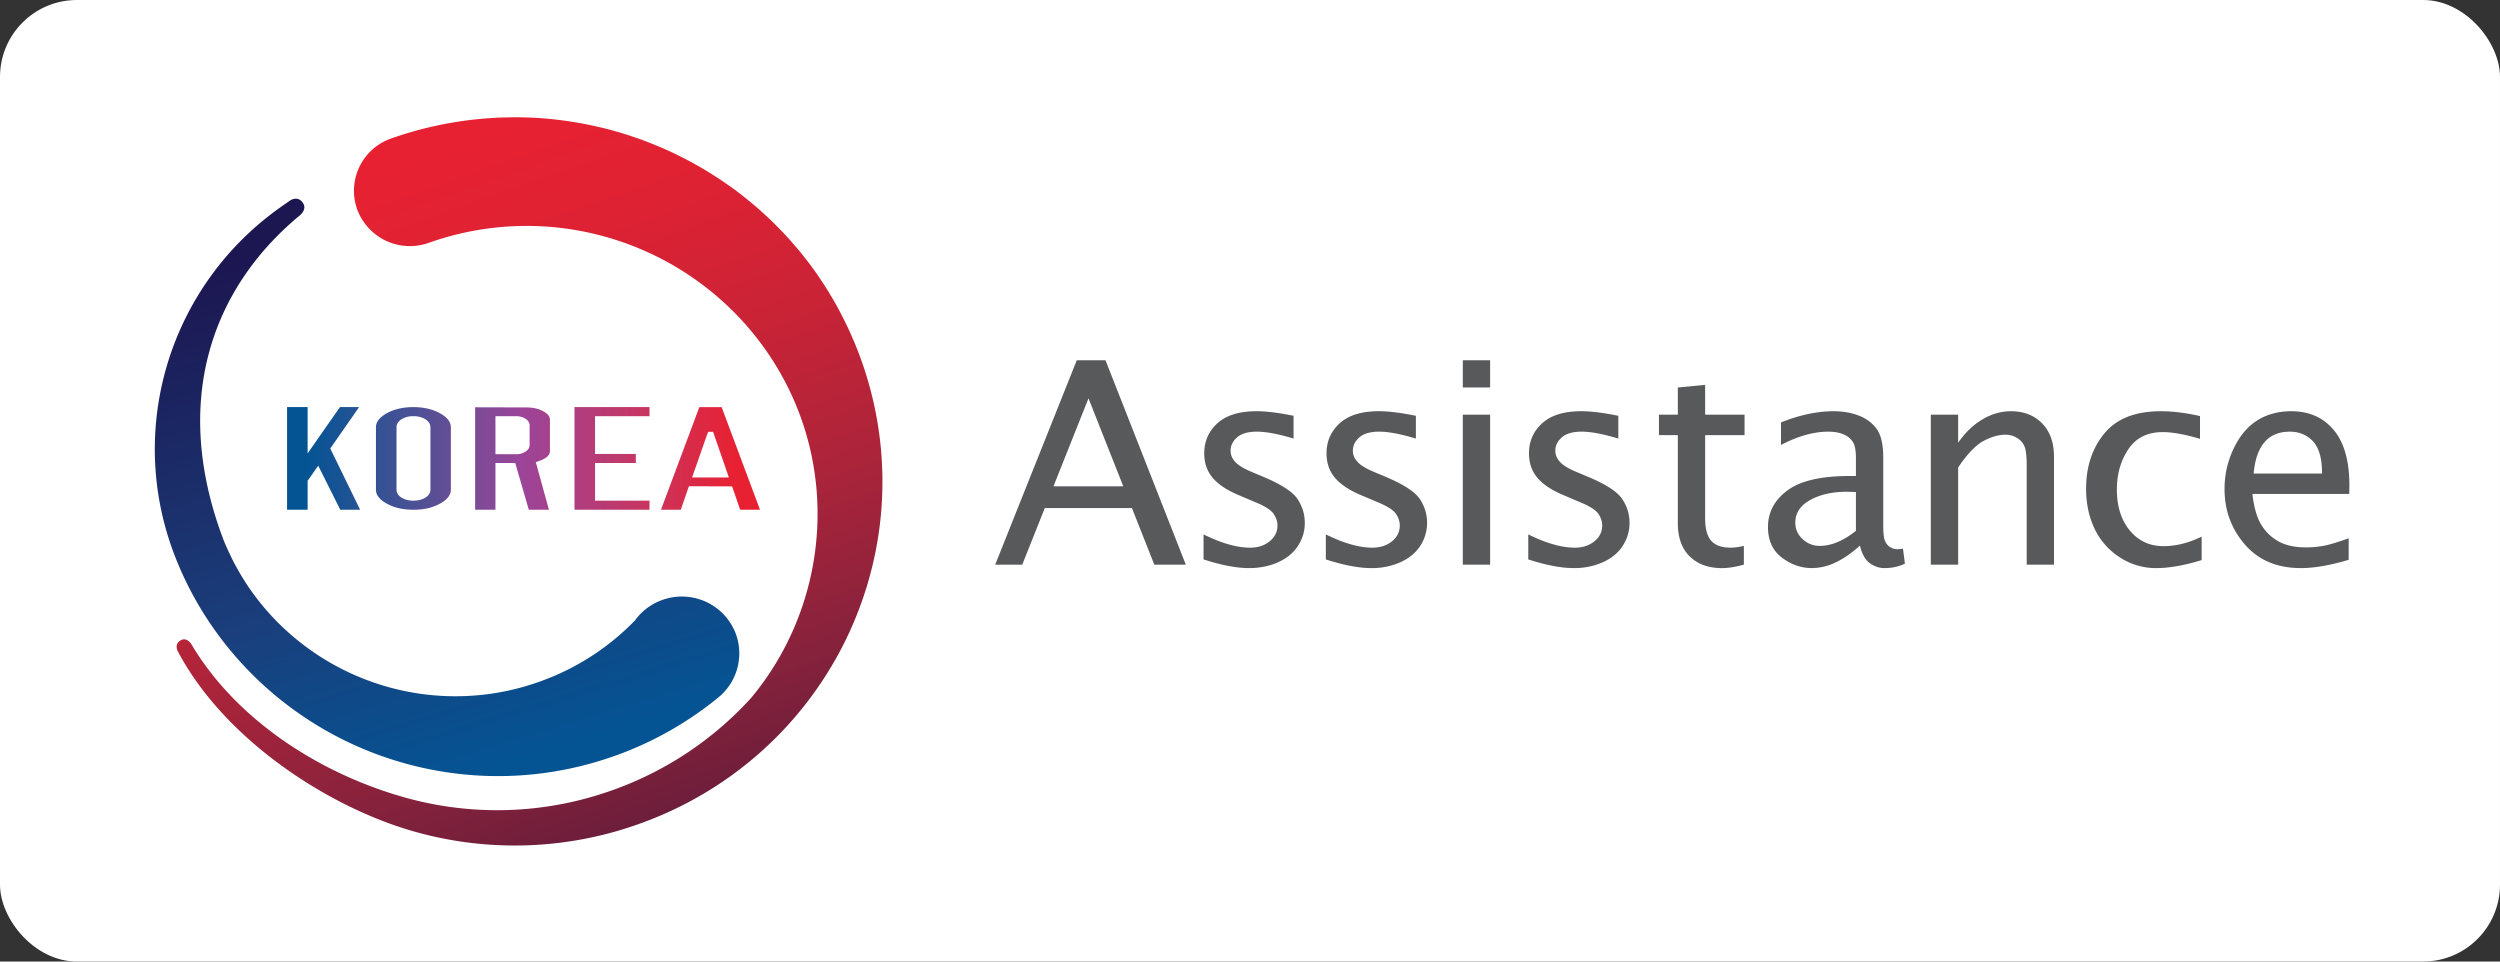
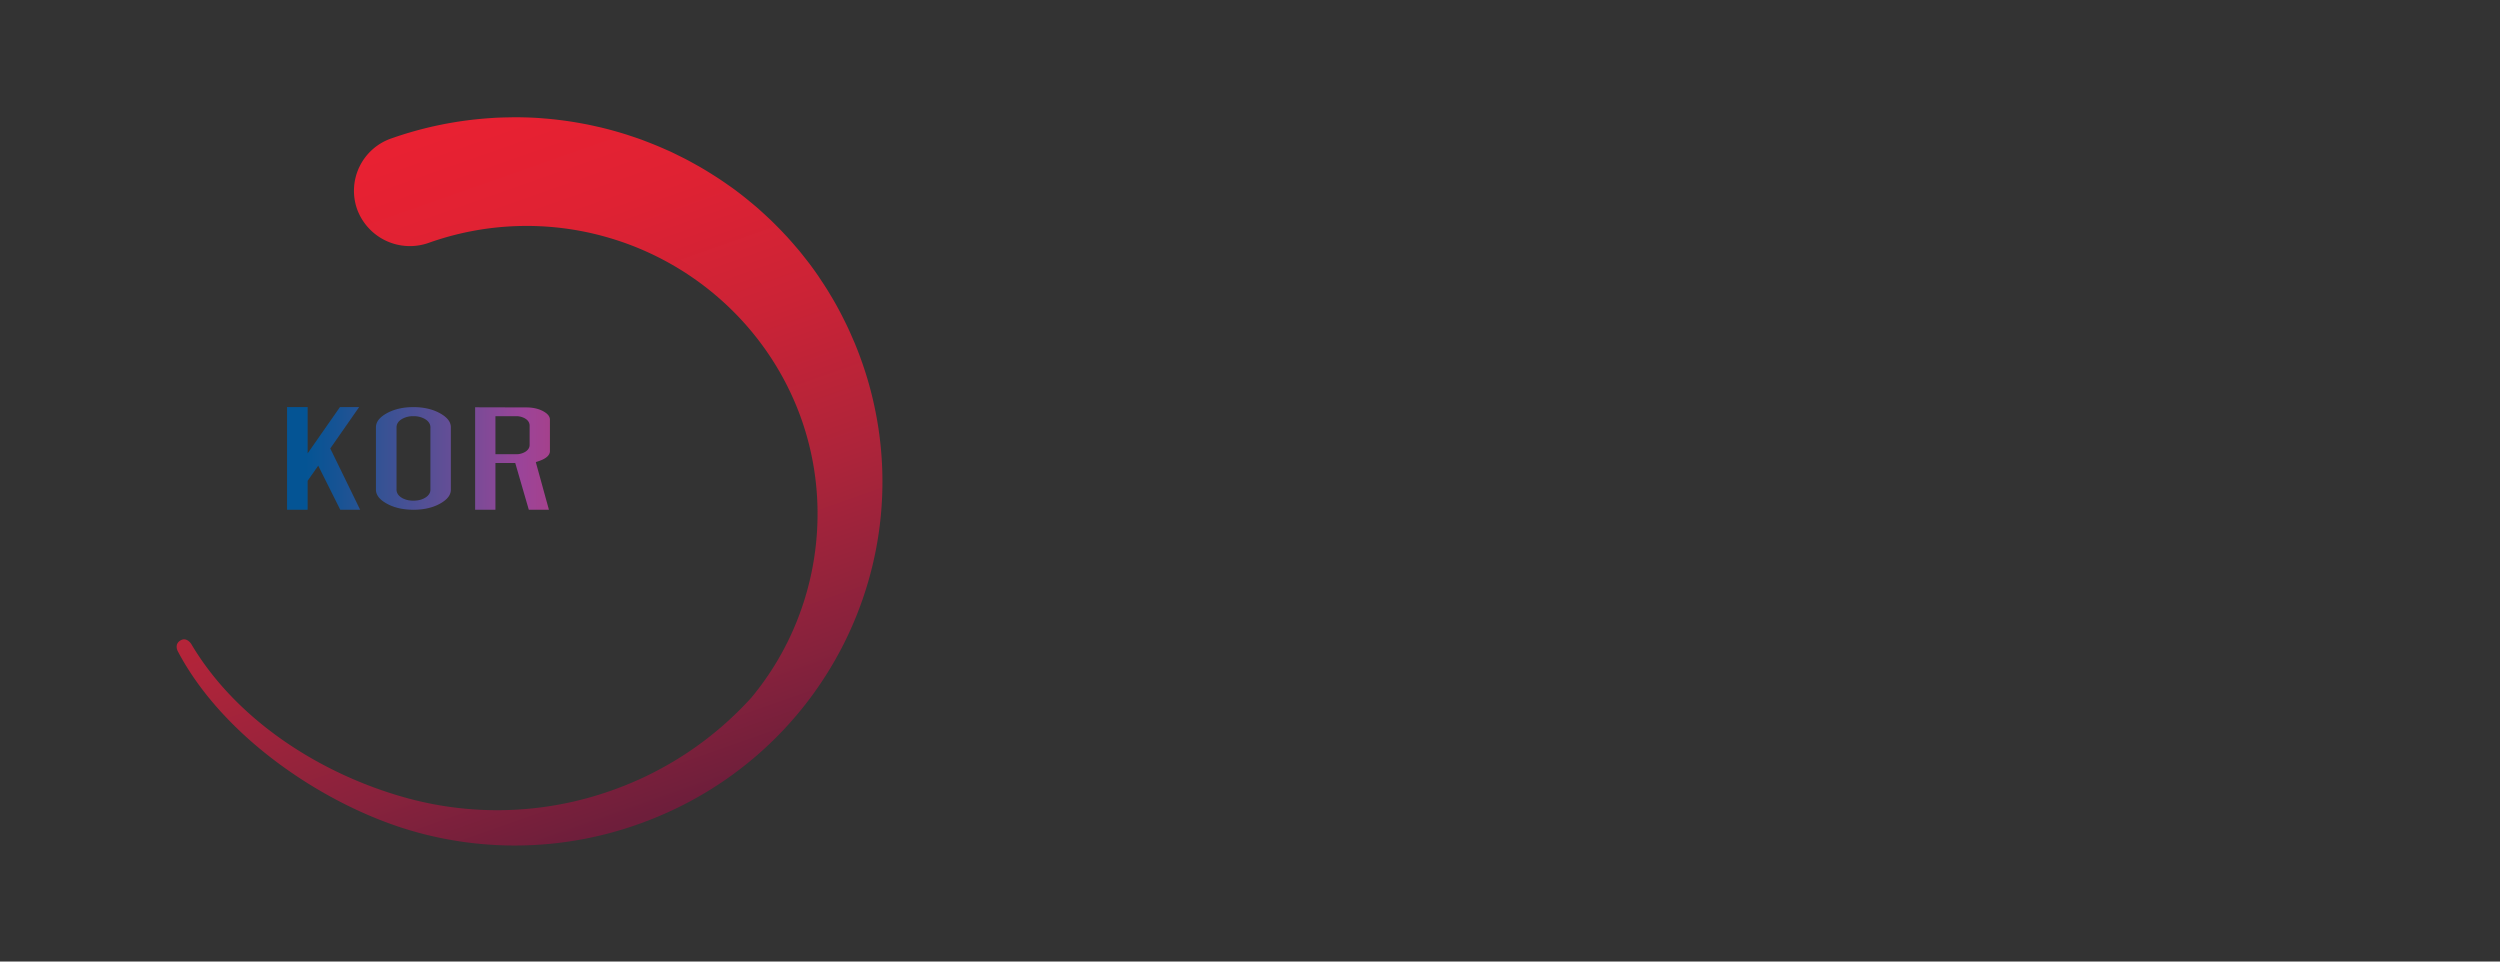
<svg xmlns="http://www.w3.org/2000/svg" width="130" height="50" viewBox="0 0 130 50">
  <rect x="0" y="0" width="130" height="50" fill="#333333" stroke="none" />
  <defs>
    <linearGradient id="a" x1="31.625%" x2="60.648%" y1="5.89%" y2="97.457%">
      <stop offset="0%" stop-color="#1C1651" />
      <stop offset="63.28%" stop-color="#1A3F7C" />
      <stop offset="100%" stop-color="#045494" />
    </linearGradient>
    <linearGradient id="b" x1="30.7%" x2="64.054%" y1="4.021%" y2="95.565%">
      <stop offset="0%" stop-color="#E82132" />
      <stop offset="17.38%" stop-color="#DF2233" />
      <stop offset="38.45%" stop-color="#CB2336" />
      <stop offset="61.44%" stop-color="#AD243A" />
      <stop offset="85.63%" stop-color="#87223C" />
      <stop offset="100%" stop-color="#6E1E3B" />
    </linearGradient>
    <linearGradient id="c" x1="25.673%" x2="633.231%" y1="50%" y2="50%">
      <stop offset="0%" stop-color="#045494" />
      <stop offset="7.26%" stop-color="#175394" />
      <stop offset="16.07%" stop-color="#335294" />
      <stop offset="25.68%" stop-color="#505095" />
      <stop offset="35.86%" stop-color="#6E4D96" />
      <stop offset="46.39%" stop-color="#8F4798" />
      <stop offset="50%" stop-color="#9B4499" />
      <stop offset="58.74%" stop-color="#A84088" />
      <stop offset="78.12%" stop-color="#C63663" />
      <stop offset="100%" stop-color="#E82132" />
    </linearGradient>
    <linearGradient id="d" x1="-93.611%" x2="499.202%" y1="50%" y2="50%">
      <stop offset="0%" stop-color="#045494" />
      <stop offset="7.26%" stop-color="#175394" />
      <stop offset="16.07%" stop-color="#335294" />
      <stop offset="25.68%" stop-color="#505095" />
      <stop offset="35.86%" stop-color="#6E4D96" />
      <stop offset="46.39%" stop-color="#8F4798" />
      <stop offset="50%" stop-color="#9B4499" />
      <stop offset="58.74%" stop-color="#A84088" />
      <stop offset="78.12%" stop-color="#C63663" />
      <stop offset="100%" stop-color="#E82132" />
    </linearGradient>
    <linearGradient id="e" x1="-235.564%" x2="358.265%" y1="49.998%" y2="49.998%">
      <stop offset="0%" stop-color="#045494" />
      <stop offset="7.26%" stop-color="#175394" />
      <stop offset="16.07%" stop-color="#335294" />
      <stop offset="25.68%" stop-color="#505095" />
      <stop offset="35.86%" stop-color="#6E4D96" />
      <stop offset="46.39%" stop-color="#8F4798" />
      <stop offset="50%" stop-color="#9B4499" />
      <stop offset="58.74%" stop-color="#A84088" />
      <stop offset="78.12%" stop-color="#C63663" />
      <stop offset="100%" stop-color="#E82132" />
    </linearGradient>
    <linearGradient id="f" x1="-374.267%" x2="217.494%" y1="50%" y2="50%">
      <stop offset="0%" stop-color="#045494" />
      <stop offset="7.26%" stop-color="#175394" />
      <stop offset="16.07%" stop-color="#335294" />
      <stop offset="25.68%" stop-color="#505095" />
      <stop offset="35.86%" stop-color="#6E4D96" />
      <stop offset="46.39%" stop-color="#8F4798" />
      <stop offset="50%" stop-color="#9B4499" />
      <stop offset="58.74%" stop-color="#A84088" />
      <stop offset="78.12%" stop-color="#C63663" />
      <stop offset="100%" stop-color="#E82132" />
    </linearGradient>
    <linearGradient id="g" x1="-372.996%" x2="75.502%" y1="49.996%" y2="49.996%">
      <stop offset="0%" stop-color="#045494" />
      <stop offset="7.26%" stop-color="#175394" />
      <stop offset="16.07%" stop-color="#335294" />
      <stop offset="25.68%" stop-color="#505095" />
      <stop offset="35.86%" stop-color="#6E4D96" />
      <stop offset="46.39%" stop-color="#8F4798" />
      <stop offset="50%" stop-color="#9B4499" />
      <stop offset="58.74%" stop-color="#A84088" />
      <stop offset="78.12%" stop-color="#C63663" />
      <stop offset="100%" stop-color="#E82132" />
    </linearGradient>
  </defs>
  <g fill="none" fill-rule="evenodd">
-     <rect width="130" height="50" fill="#FFF" rx="4" />
    <g fill-rule="nonzero">
      <g fill="#58595B">
-         <path d="M51.75 29.362l4.242-10.629h1.494l4.177 10.63h-1.639l-1.164-2.945h-4.53l-1.173 2.944H51.75zm3.029-4.071h3.633l-1.81-4.577-1.823 4.577zM62.584 29.09v-1.301c.928.46 1.736.69 2.423.69.405 0 .742-.11 1.013-.33.273-.221.408-.497.408-.828 0-.206-.067-.407-.202-.604-.135-.196-.445-.395-.932-.596l-.831-.353c-.641-.263-1.109-.57-1.402-.92-.294-.345-.441-.77-.441-1.272 0-.628.229-1.15.687-1.567.458-.416 1.135-.626 2.033-.626.439 0 .982.06 1.628.18l.297.057v1.185c-.797-.239-1.433-.359-1.906-.359-.459 0-.802.098-1.028.295-.227.197-.341.429-.341.698 0 .21.077.4.231.567.15.173.419.343.81.51l.687.289c.92.388 1.505.772 1.756 1.15.25.379.375.79.375 1.236 0 .427-.115.821-.35 1.186-.233.364-.576.649-1.03.856-.456.205-.961.308-1.52.308-.648 0-1.437-.15-2.365-.452zM68.943 29.09v-1.301c.928.46 1.736.69 2.424.69.403 0 .742-.11 1.014-.33.271-.221.408-.497.408-.828 0-.206-.069-.407-.203-.604-.135-.196-.446-.395-.932-.596l-.832-.353c-.64-.263-1.108-.57-1.401-.92-.295-.345-.442-.77-.442-1.272 0-.628.23-1.15.687-1.567.459-.416 1.136-.626 2.034-.626.438 0 .982.06 1.628.18l.297.057v1.185c-.797-.239-1.433-.359-1.906-.359-.46 0-.802.098-1.028.295-.227.197-.342.429-.342.698 0 .21.078.4.233.567.148.173.418.343.809.51l.686.289c.92.388 1.505.772 1.757 1.15a2.205 2.205 0 0 1 .025 2.422c-.234.364-.576.649-1.03.856a3.653 3.653 0 0 1-1.52.308c-.649 0-1.438-.15-2.366-.452zM76.066 20.149v-1.416h1.42v1.416h-1.42zm0 9.213v-7.798h1.42v7.798h-1.42zM79.47 29.09v-1.301c.928.46 1.737.69 2.425.69.403 0 .74-.11 1.013-.33.272-.221.407-.497.407-.828 0-.206-.067-.407-.201-.604-.135-.196-.447-.395-.933-.596l-.831-.353c-.641-.263-1.109-.57-1.403-.92-.294-.345-.44-.77-.44-1.272 0-.628.229-1.15.687-1.567.458-.416 1.136-.626 2.033-.626.439 0 .982.06 1.628.18l.298.057v1.185c-.798-.239-1.433-.359-1.906-.359-.46 0-.803.098-1.03.295-.226.197-.34.429-.34.698 0 .21.077.4.231.567.15.173.419.343.81.51l.687.289c.92.388 1.505.772 1.755 1.15.251.379.376.79.376 1.236 0 .427-.117.821-.35 1.186-.233.364-.576.649-1.03.856a3.652 3.652 0 0 1-1.52.308c-.649 0-1.438-.15-2.365-.452zM90.681 29.362c-.437.12-.818.18-1.14.18-.703 0-1.26-.202-1.674-.607-.413-.404-.62-.98-.62-1.727v-4.582h-.981v-1.062h.981v-1.415l1.42-.137v1.552h2.05v1.062h-2.05v4.323c0 .546.107.937.319 1.174.21.238.549.355 1.01.355.187 0 .414-.03.685-.092v.976zM96.718 28.371c-.43.388-.852.68-1.269.876a2.861 2.861 0 0 1-1.225.294c-.561 0-1.083-.181-1.565-.545-.482-.364-.724-.896-.724-1.595 0-.764.337-1.398 1.01-1.898.672-.501 1.748-.751 3.227-.751h.336v-.944c0-.374-.05-.647-.154-.817a1.02 1.02 0 0 0-.48-.4c-.219-.096-.488-.144-.811-.144-.748 0-1.565.23-2.451.69v-1.171c.97-.389 1.884-.582 2.74-.582.468 0 .897.073 1.288.22.392.146.705.376.94.69.232.314.35.818.35 1.513v3.537c0 .393.03.657.094.793a.7.7 0 0 0 .262.313.721.721 0 0 0 .394.108c.062 0 .153-.009.275-.029l.1.782c-.322.154-.678.23-1.067.23-.26 0-.51-.083-.75-.25-.241-.168-.415-.475-.52-.92zm-.21-.768v-2.018l-.464-.014c-.76 0-1.399.143-1.915.43-.514.287-.772.678-.772 1.17 0 .341.125.629.378.863.254.234.55.352.887.352.305 0 .615-.067.929-.198.314-.132.633-.327.957-.585zM100.402 29.362v-7.798h1.422v1.457c.361-.522.78-.925 1.258-1.21.48-.285.975-.427 1.49-.427.663 0 1.201.21 1.616.629.413.42.62 1 .62 1.743v5.607h-1.42v-5.148c0-.542-.05-.899-.145-1.071a.99.99 0 0 0-.404-.399 1.16 1.16 0 0 0-.555-.14c-.352 0-.73.107-1.138.323-.405.216-.847.676-1.322 1.381v5.054h-1.422zM114.487 29.125c-.911.278-1.698.416-2.36.416a3.424 3.424 0 0 1-1.904-.563 3.592 3.592 0 0 1-1.305-1.484c-.293-.614-.441-1.306-.441-2.078 0-1.15.317-2.11.952-2.879.634-.77 1.614-1.153 2.94-1.153.61 0 1.286.083 2.031.251v1.184c-.794-.234-1.441-.35-1.94-.35-.79 0-1.383.296-1.783.887-.399.592-.599 1.293-.599 2.103 0 .878.225 1.587.674 2.129.45.541 1.034.812 1.751.812.643 0 1.303-.166 1.984-.496v1.22zM122.131 29.11c-.966.288-1.792.431-2.48.431-1.235 0-2.207-.407-2.915-1.224-.707-.816-1.06-1.78-1.06-2.89 0-.733.155-1.43.468-2.09.312-.66.72-1.152 1.227-1.472.504-.32 1.099-.481 1.78-.481.919 0 1.65.323 2.197.969.547.647.82 1.614.82 2.901l-.007.432h-5.036c.078.688.23 1.22.457 1.593.224.374.525.665.9.873.375.209.85.312 1.43.312.294 0 .587-.024.879-.075.291-.05.738-.183 1.34-.398v1.12zm-4.94-4.488h3.555c0-.78-.156-1.337-.47-1.673-.314-.335-.717-.502-1.207-.502-.56 0-.996.18-1.31.541-.315.362-.504.907-.569 1.634z" />
-       </g>
-       <path fill="url(#a)" d="M30.25 26.926a2.99 2.99 0 0 0-2.031-1.807 2.995 2.995 0 0 0-1.834.099 2.974 2.974 0 0 0-1.365 1.042 12.856 12.856 0 0 1-4.708 3.092 12.976 12.976 0 0 1-7.931.426h-.001c-3.465-.908-6.42-3.215-8.107-6.325l-.065-.12c-.038-.073-.077-.144-.116-.222-.035-.068-.068-.14-.101-.21l-.042-.09c-.117-.249-.256-.545-.372-.857C.93 14.846 3.01 9.034 7.52 5.258c0 0 .465-.315.25-.677-.214-.365-.55-.25-.704-.142l-.41.287C.82 8.808-1.47 16.281 1.088 22.899c2.064 5.339 6.632 9.4 12.219 10.864 3.661.959 7.473.755 11.022-.59a18.002 18.002 0 0 0 5.088-2.958l-.045-.054.05.05a2.955 2.955 0 0 0 .828-3.285z" transform="translate(8 6)" />
+         </g>
      <path fill="url(#b)" d="M37.07 13.582a19.305 19.305 0 0 0-.64-1.776l-.115-.263a16.798 16.798 0 0 0-.251-.559l-.15-.305a20.802 20.802 0 0 0-.42-.805 15.838 15.838 0 0 0-.283-.487l-.17-.283c-.11-.177-.224-.352-.339-.524l-.14-.213c-.163-.237-.331-.47-.505-.7l-.144-.183c-.13-.167-.26-.332-.396-.496l-.22-.255c-.114-.133-.23-.265-.35-.397l-.25-.267a17.12 17.12 0 0 0-.346-.354c-.088-.09-.177-.177-.267-.265l-.322-.3-.313-.284c-.133-.117-.27-.23-.422-.356a18.577 18.577 0 0 0-.875-.686 9.204 9.204 0 0 0-.22-.156l-.106-.074a15.74 15.74 0 0 0-.73-.487 21.354 21.354 0 0 0-.734-.446l-.385-.214a17.02 17.02 0 0 0-.362-.193c-.073-.038-.377-.188-.377-.188a16.893 16.893 0 0 0-.39-.19l-.199-.087c-.333-.15-.682-.294-1.04-.43l-.235-.091a20.3 20.3 0 0 0-.506-.174l-.286-.095a19.464 19.464 0 0 0-.512-.154l-.287-.081a29.89 29.89 0 0 0-.527-.134L22.987.57a16.22 16.22 0 0 0-.555-.118L22.26.42a19.165 19.165 0 0 0-2.057-.268l-.17-.014a18.92 18.92 0 0 0-.846-.036A15.16 15.16 0 0 0 18.595.1l-.25.005c-.2.004-.4.01-.604.02l-.214.015a19.31 19.31 0 0 0-5.194 1.064 2.879 2.879 0 0 0-1.76 3.683 2.922 2.922 0 0 0 3.718 1.742 15.172 15.172 0 0 1 9.278-.292c4.67 1.335 8.435 4.835 10.07 9.363 1.784 4.944.794 10.536-2.573 14.583a17.776 17.776 0 0 1-7.24 4.814 17.766 17.766 0 0 1-10.877.343c-4.401-1.257-8.695-4.05-11-7.946 0 0-.226-.38-.552-.199-.365.205-.145.583-.145.583 2.4 4.54 7.74 8.06 12.237 9.347a19.147 19.147 0 0 0 11.711-.37c9.592-3.396 14.806-13.619 11.87-23.272z" transform="translate(8 6)" />
      <g>
        <path fill="url(#c)" d="M2.804 5.537L1.658 3.245l-.551.786v1.506H.037V.199h1.07v2.406L2.787.199h.997l-1.5 2.152 1.554 3.186z" transform="translate(14.89 20.97)" />
        <path fill="url(#d)" d="M6.607 5.537c-.551 0-1.026-.112-1.412-.334-.36-.206-.536-.44-.536-.713V1.25c0-.273.175-.508.536-.715C5.581.313 6.055.2 6.607.2c.55 0 1.026.114 1.411.336.361.207.537.442.537.715v3.24c0 .274-.176.506-.536.713-.386.222-.86.334-1.412.334zm0-4.865a1.15 1.15 0 0 0-.59.143c-.238.138-.288.313-.288.435v3.24c0 .123.05.297.29.435.161.092.36.14.588.14.228 0 .427-.048.59-.14.244-.137.295-.311.295-.435V1.25c0-.122-.051-.297-.293-.436a1.179 1.179 0 0 0-.592-.142z" transform="translate(14.89 20.97)" />
        <path fill="url(#e)" d="M12.608 5.537l-.705-2.43h-1.03v2.43H9.817V.209l2.66.007c.354 0 .658.071.904.212.219.125.325.264.325.422v1.622c0 .084 0 .342-.58.536l-.154.052.682 2.477h-1.046zM10.873 2.65h1.065a.908.908 0 0 0 .474-.118c.196-.118.238-.261.238-.36V1.158c0-.102-.041-.25-.238-.368a.909.909 0 0 0-.474-.118h-1.065V2.65z" transform="translate(14.89 20.97)" />
-         <path fill="url(#f)" d="M14.983 5.537V.199h3.902v.473h-2.833v1.962h2.121v.472h-2.12v1.959h2.832v.472z" transform="translate(14.89 20.97)" />
-         <path fill="url(#g)" d="M23.6 5.537l-.422-1.215-2.245-.008-.422 1.223h-1.03L21.475.2h1.16l1.995 5.337H23.6zm-1.712-3.939l-.79 2.26h1.914l-.823-2.374h-.247l-.054.114z" transform="translate(14.89 20.97)" />
      </g>
    </g>
  </g>
</svg>